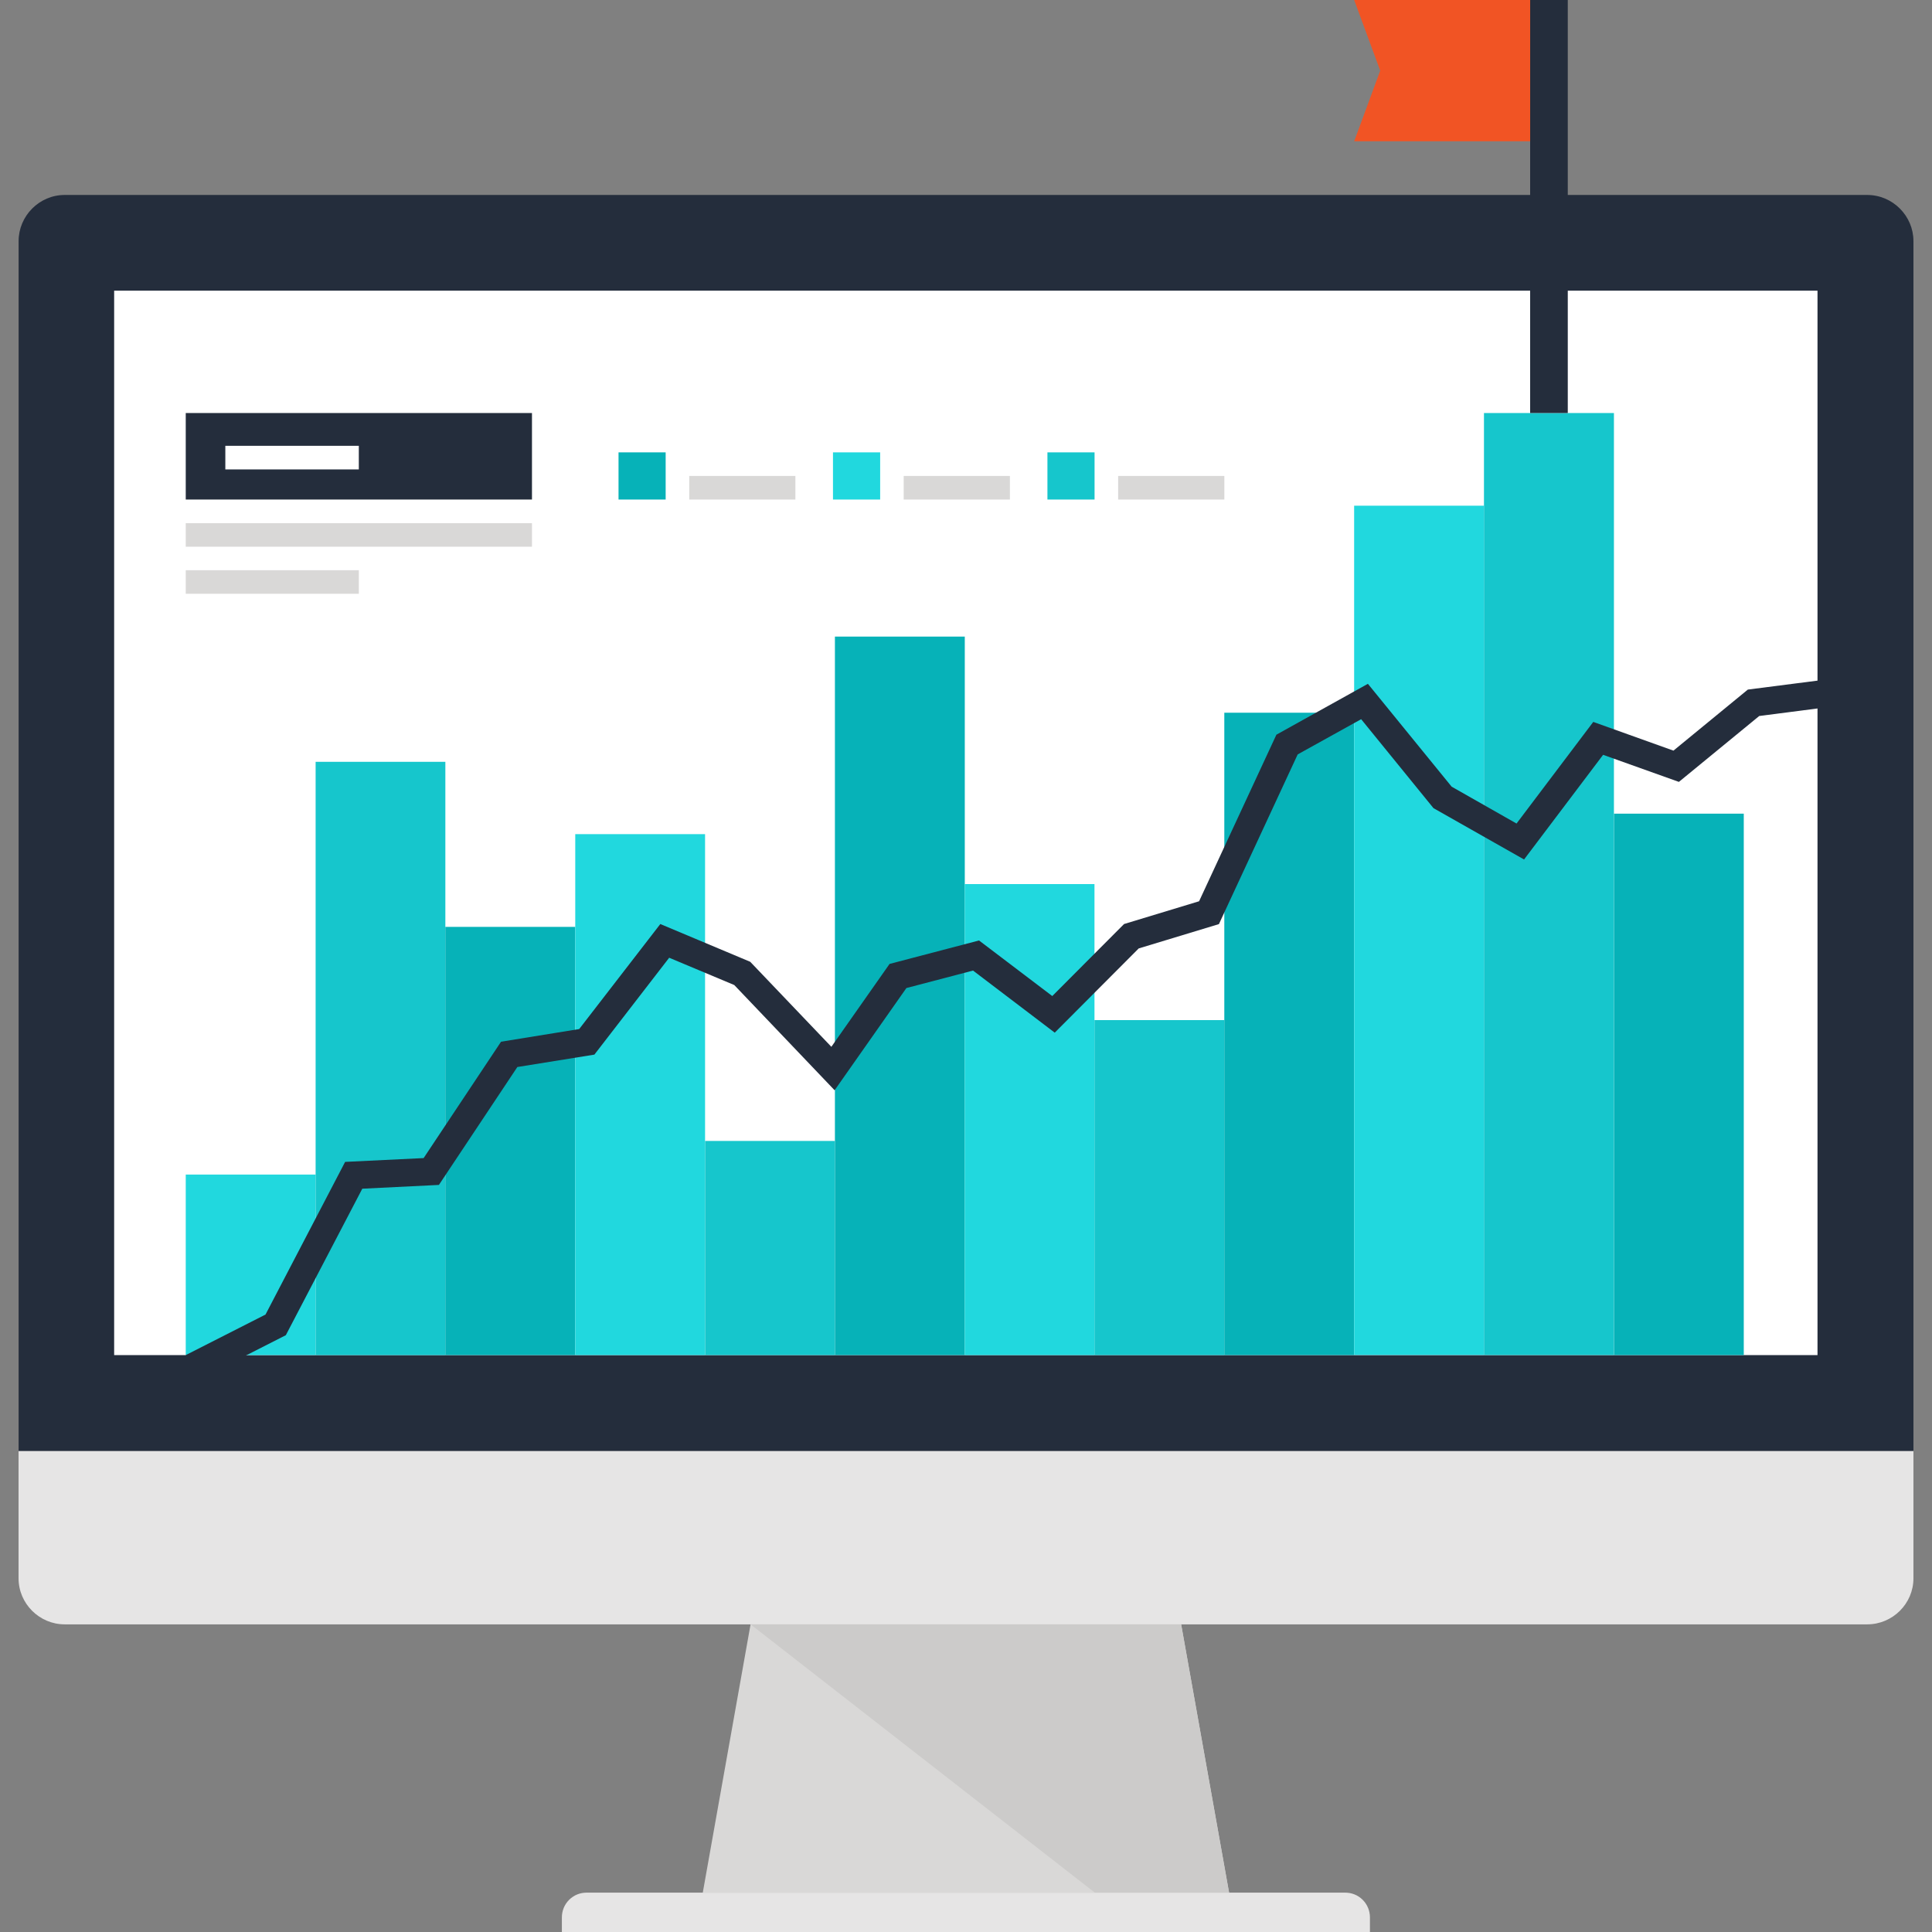
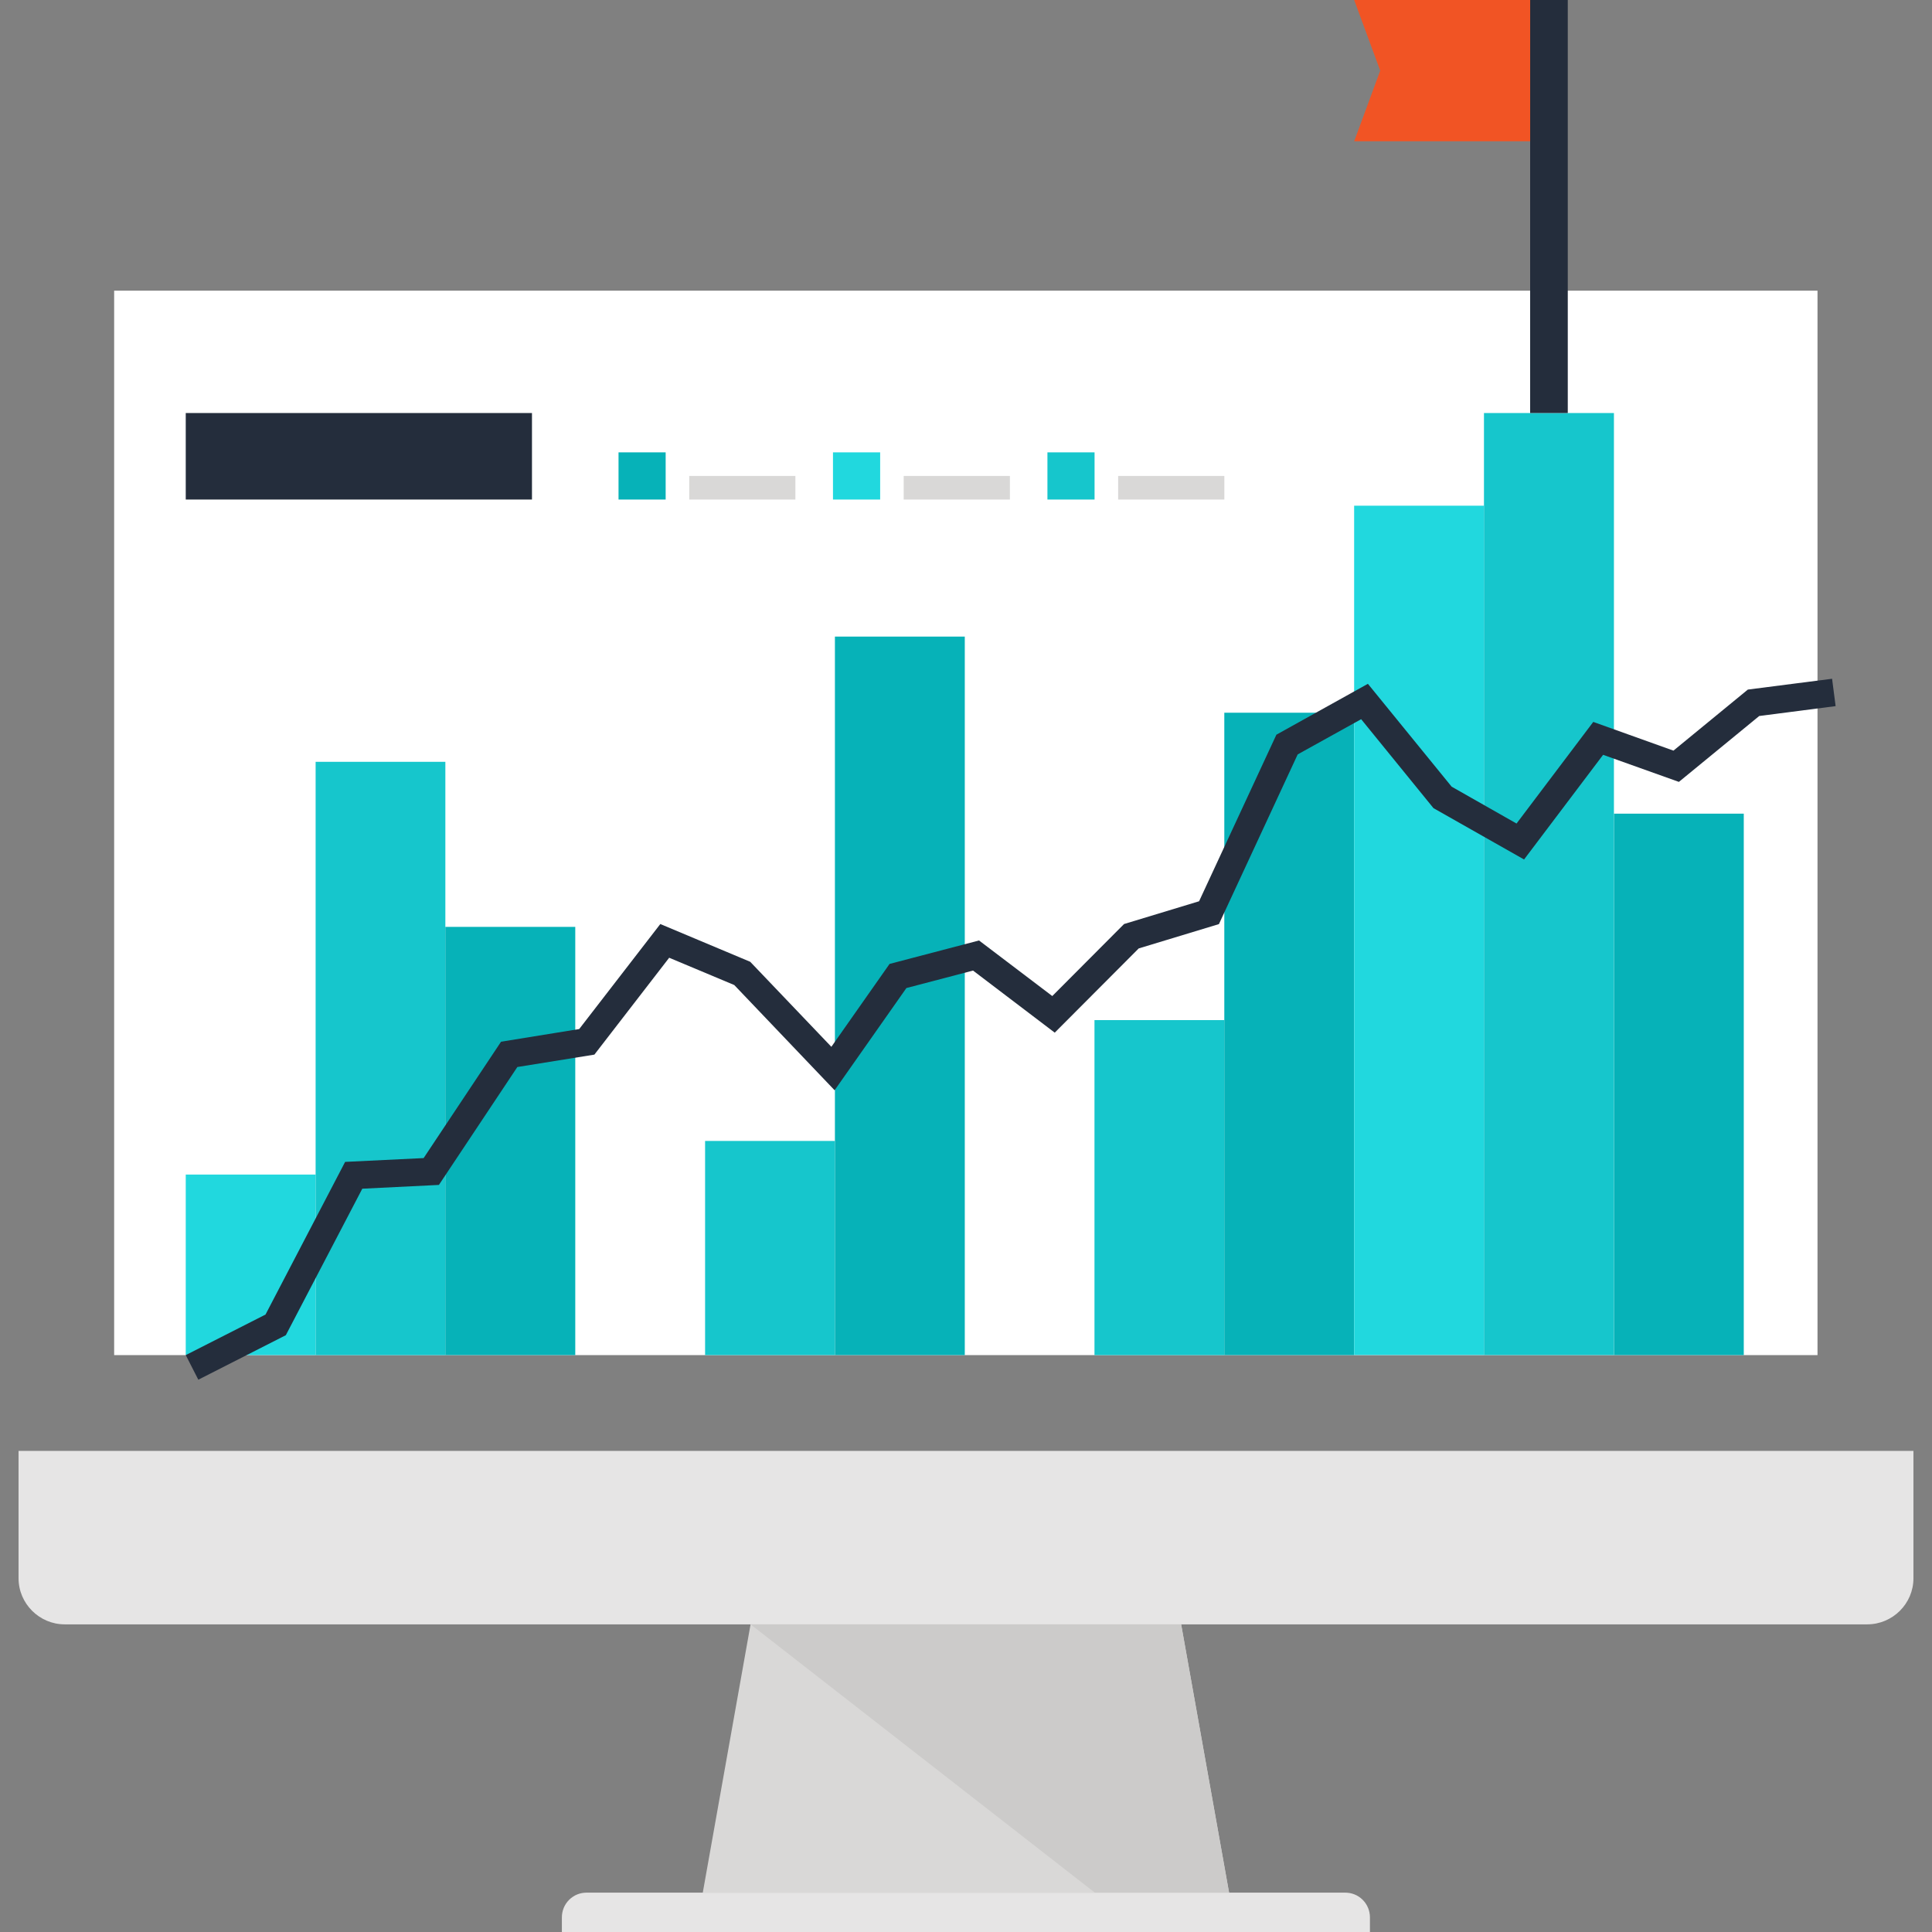
<svg xmlns="http://www.w3.org/2000/svg" viewBox="0 0 512 512" enable-background="new 0 0 512 512">
  <rect x="0" y="0" width="512" height="512" fill="#808080" stroke="none" />
  <path fill="#D9D8D7" d="M325.719 501.573h-139.476l12.664-71.104h114.109z" />
  <path fill="#CCCBCA" d="M325.719 501.573l-12.703-71.104h-114.109l91.241 71.104z" />
  <g fill="#E6E5E5">
    <path d="M363.049 512h-214.144v-3.894c0-1.672.635-3.351 1.912-4.626 1.28-1.285 2.954-1.91 4.628-1.91h201.05c1.695 0 3.351.625 4.641 1.91 1.267 1.275 1.912 2.952 1.912 4.626v3.894zM507.082 384.502v33.764c0 6.723-5.519 12.204-12.247 12.204h-477.698c-6.684 0-12.219-5.481-12.219-12.204v-33.764h502.164z" />
  </g>
-   <path d="M507.082 384.502v-320.607c0-6.702-5.512-12.229-12.25-12.229h-477.703c-6.689 0-12.196 5.53-12.196 12.229v320.607h502.149z" fill="#242D3C" />
  <path fill="#fff" d="M30.252 77.03h451.405v282.086h-451.405z" />
  <path fill="#21D8DE" d="M49.226 311.27h34.417v47.841h-34.417z" />
  <path fill="#16C6CC" d="M83.643 201.889h34.381v157.235h-34.381z" />
  <path fill="#06B2B8" d="M118.016 245.632h34.435v113.485h-34.435z" />
-   <path fill="#21D8DE" d="M152.448 221.056h34.401v138.061h-34.401z" />
  <path fill="#16C6CC" d="M186.857 302.362h34.394v56.755h-34.394z" />
  <path fill="#06B2B8" d="M221.261 168.704h34.417v190.413h-34.417z" />
-   <path fill="#21D8DE" d="M255.667 234.291h34.381v124.828h-34.381z" />
  <path fill="#16C6CC" d="M290.048 270.336h34.414v88.786h-34.414z" />
  <path fill="#06B2B8" d="M324.454 188.877h34.401v170.24h-34.401z" />
  <path fill="#21D8DE" d="M358.861 134.016h34.406v225.075h-34.406z" />
  <path fill="#16C6CC" d="M393.267 109.458h34.442v249.651h-34.442z" />
  <path fill="#06B2B8" d="M427.725 215.629h34.394v143.488h-34.394z" />
  <g fill="#242D3C">
    <path d="M52.557 365.635l-3.331-6.521 21.136-10.744 21.099-40.458 20.805-1.009 20.516-30.838 20.71-3.356 21.499-27.832 23.829 10.009 21.501 22.528 15.422-21.964 23.71-6.216 19.413 14.73 19.021-19.087 19.883-6.034 20.488-44.142 24.248-13.484 22.193 27.257 17.198 9.771 20.334-26.931 21.248 7.611 19.717-16.179 22.323-2.868.94 7.253-20.245 2.616-21.291 17.462-20.086-7.173-20.946 27.737-24.01-13.611-19.162-23.565-16.819 9.329-20.874 44.971-21.256 6.446-22.254 22.321-21.652-16.453-17.662 4.633-19.023 27.088-26.593-27.889-17.245-7.232-19.822 25.674-20.416 3.287-20.787 31.245-20.303 1.001-20.263 38.82zM405.504 0h9.974v109.458h-9.974z" />
  </g>
  <path fill="#F15424" d="M358.868 0l6.902 18.719-6.899 18.716h46.638v-37.435z" />
-   <path fill="#06B2B8" d="M163.917 119.882h12.49v12.503h-12.49z" />
+   <path fill="#06B2B8" d="M163.917 119.882h12.49v12.503h-12.49" />
  <path fill="#D9D8D7" d="M182.656 126.131h28.129v6.257h-28.129z" />
  <path fill="#21D8DE" d="M220.749 119.882h12.503v12.503h-12.503z" />
  <path fill="#D9D8D7" d="M239.488 126.131h28.145v6.257h-28.145z" />
  <path fill="#16C6CC" d="M277.581 119.882h12.49v12.503h-12.49z" />
  <path fill="#D9D8D7" d="M296.32 126.131h28.145v6.257h-28.145z" />
  <path fill="#242D3C" d="M49.226 109.458h91.753v22.925h-91.753z" />
-   <path fill="#fff" d="M59.715 118.144h35.374v6.259h-35.374z" />
  <g fill="#D9D8D7">
-     <path d="M49.226 138.65h91.753v6.236h-91.753zM49.226 151.117h45.868v6.241h-45.868z" />
-   </g>
+     </g>
</svg>